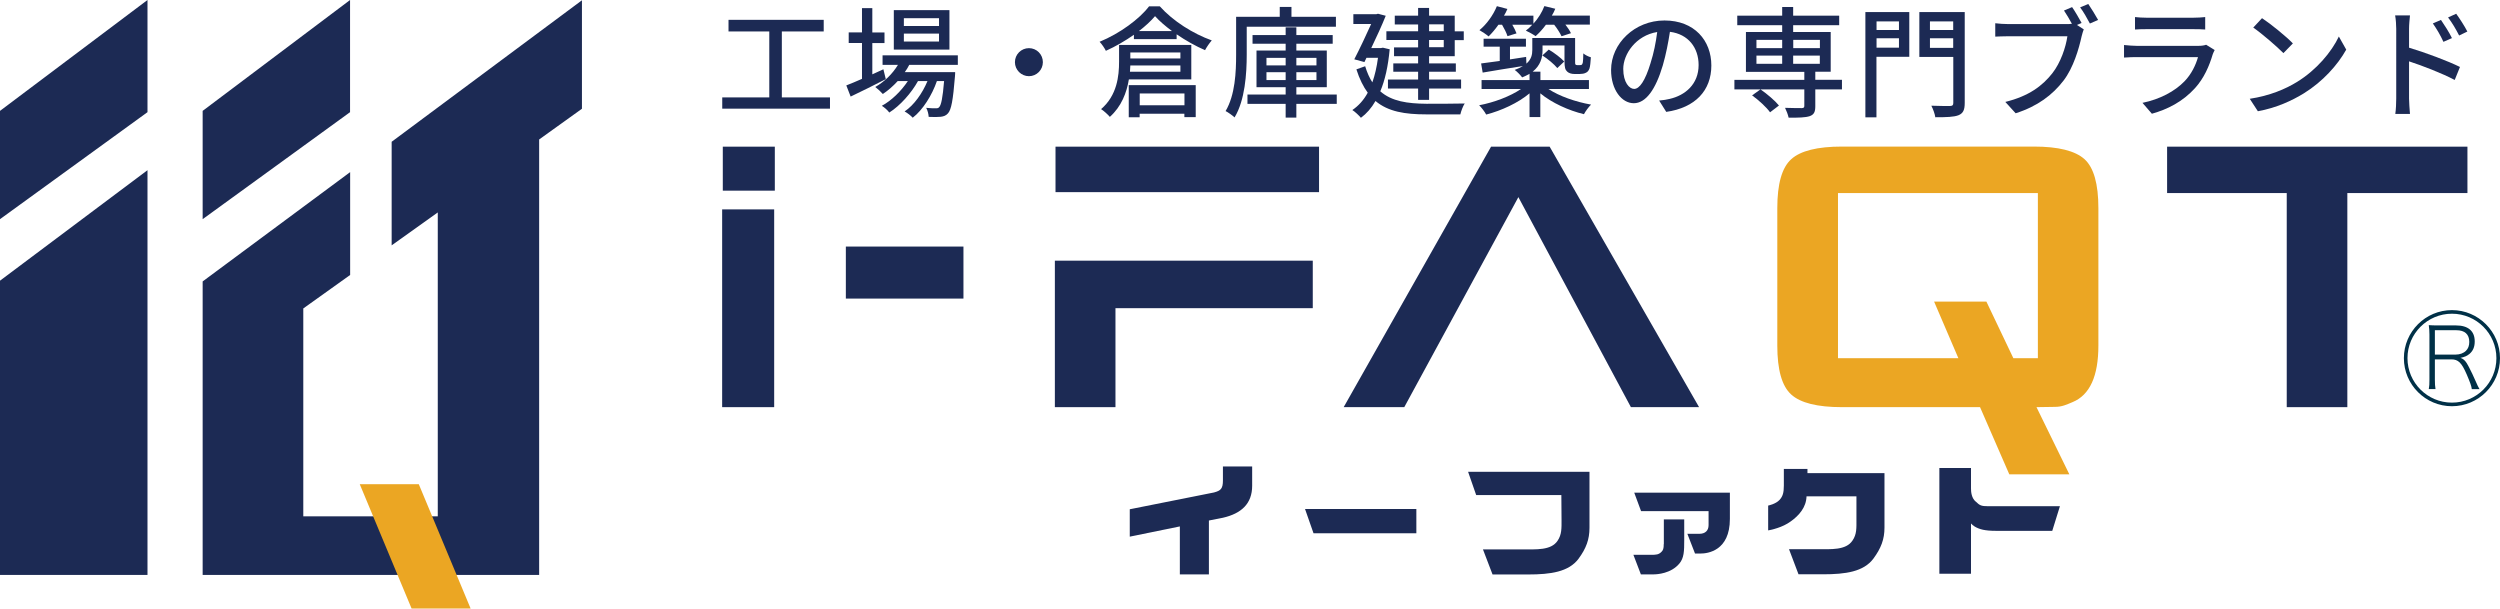
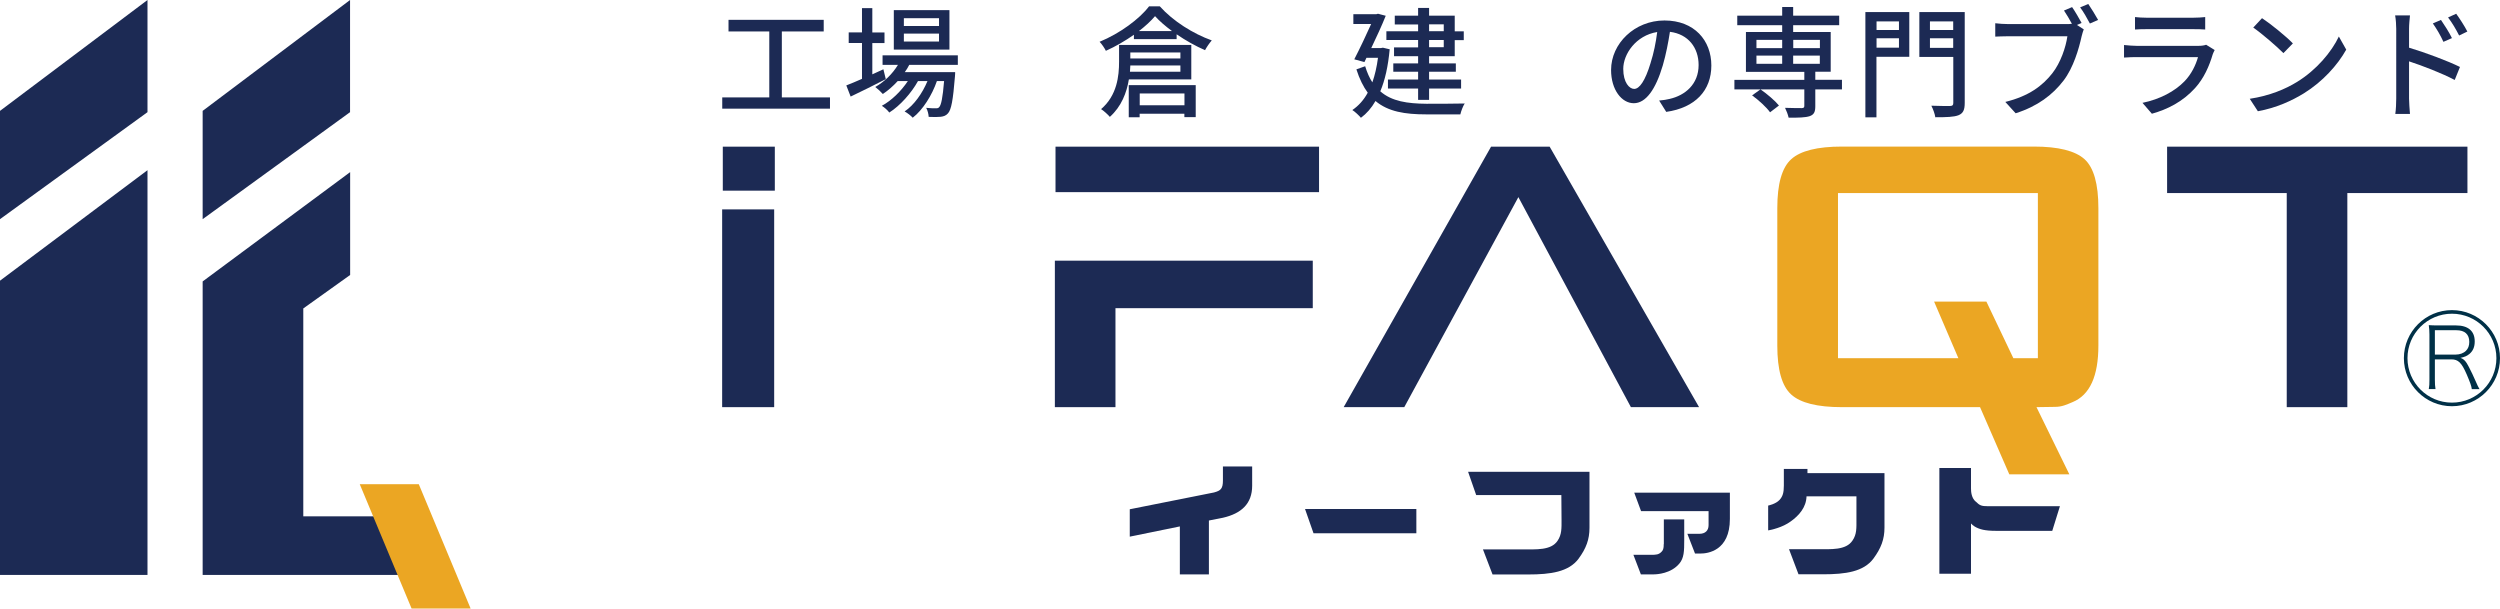
<svg xmlns="http://www.w3.org/2000/svg" id="_レイヤー_2" viewBox="0 0 271.03 65.97">
  <defs>
    <style>.cls-1{fill:#003047;}.cls-2{fill:#1c2a54;}.cls-3{fill:#eba623;}</style>
  </defs>
  <g id="_レイヤー_1-2">
    <polygon class="cls-2" points="89.98 10.56 89.98 11.78 78.3 11.78 78.3 10.56 83.4 10.56 83.4 3.41 78.98 3.41 78.98 2.15 89.3 2.15 89.3 3.41 84.76 3.41 84.76 10.56 89.98 10.56" />
    <path class="cls-2" d="M96.03,8.58c-1.31.67-2.71,1.37-3.81,1.89l-.47-1.21c.47-.18,1.06-.43,1.7-.71v-3.89h-1.44v-1.15h1.44V.88h1.12v2.64h1.32v1.15h-1.32v3.39c.39-.18.8-.37,1.2-.55l.26,1.07ZM98.57,7.04c-.14.27-.3.54-.48.78h5.46s0,.3-.02.45c-.21,2.61-.4,3.63-.76,4.02-.22.25-.47.33-.78.37-.3.03-.78.04-1.31.01-.01-.29-.12-.72-.27-.98.44.05.85.05,1.02.05.2,0,.3-.01.4-.14.2-.22.37-.97.52-2.81h-.78c-.52,1.52-1.54,3.15-2.62,3.97-.2-.22-.57-.51-.88-.68,1.02-.68,1.93-1.97,2.48-3.29h-1.03c-.71,1.29-1.95,2.68-3.11,3.41-.18-.25-.52-.55-.81-.73,1.03-.55,2.1-1.59,2.82-2.68h-1.1c-.5.55-1.04,1.02-1.61,1.4-.17-.2-.59-.59-.82-.76.98-.56,1.86-1.41,2.46-2.4h-1.67v-1.03h8.16v1.03h-5.27ZM102.93,5.38h-6.03V1.1h6.03v4.28ZM101.8,1.97h-3.81v.85h3.81v-.85ZM101.8,3.64h-3.81v.86h3.81v-.86Z" />
-     <path class="cls-2" d="M111.55,5.22c.84,0,1.51.68,1.51,1.52s-.68,1.52-1.51,1.52-1.52-.68-1.52-1.52.68-1.52,1.52-1.52" />
    <path class="cls-2" d="M125.74.69c1.44,1.61,3.62,2.97,5.63,3.69-.26.3-.55.72-.73,1.06-.99-.43-2.09-1.04-3.08-1.72v.52h-4.63v-.47c-.93.65-1.99,1.27-3.04,1.74-.13-.27-.43-.72-.68-.98,2.19-.9,4.32-2.47,5.36-3.84h1.18ZM122.38,8.62c-.23,1.42-.81,2.94-2.06,4.05-.18-.22-.68-.68-.95-.84,1.74-1.49,1.95-3.6,1.95-5.15v-1.81h7.83v3.74h-6.76ZM122.38,9.23h7.25v3.47h-1.23v-.37h-4.85v.38h-1.18v-3.49ZM127.97,7.78v-.68h-5.43c-.01.22-.03.44-.04.68h5.47ZM122.54,6.34h5.43v-.65h-5.43v.65ZM127.06,3.37c-.72-.54-1.36-1.08-1.84-1.62-.44.52-1.04,1.08-1.75,1.62h3.59ZM123.56,11.41h4.85v-1.28h-4.85v1.28Z" />
-     <path class="cls-2" d="M135.16,2.9v3.04c0,2.02-.18,4.92-1.32,6.79-.21-.21-.71-.56-.97-.69,1.04-1.75,1.14-4.26,1.14-6.1V1.82h4.73V.75h1.27v1.07h4.82v1.08h-9.66ZM144.92,11.26h-4.38v1.49h-1.16v-1.49h-4.14v-1.01h4.14v-.8h-3.16v-3.97h3.16v-.74h-3.59v-.94h3.59v-.84h1.16v.84h3.94v.94h-3.94v.74h3.3v3.97h-3.3v.8h4.38v1.01ZM137.3,7.09h2.08v-.82h-2.08v.82ZM139.38,7.83h-2.08v.85h2.08v-.85ZM140.54,7.09h2.18v-.82h-2.18v.82ZM142.72,7.83h-2.18v.85h2.18v-.85Z" />
    <path class="cls-2" d="M150.66,5.33c-.17,1.85-.51,3.37-1.02,4.57,1.25,1.1,2.97,1.33,5,1.35.64,0,3.37,0,4.15-.03-.18.27-.39.82-.47,1.18h-3.71c-2.29,0-4.11-.29-5.49-1.45-.44.77-.97,1.37-1.58,1.82-.2-.24-.65-.67-.93-.84.67-.46,1.23-1.07,1.67-1.88-.48-.65-.9-1.49-1.23-2.53l.95-.34c.21.69.47,1.27.78,1.75.27-.77.48-1.66.61-2.66h-1.25l-.22.46-1.1-.3c.61-1.18,1.32-2.69,1.83-3.83h-1.93v-1.06h2.49l.18-.05.84.22c-.4,1.01-.99,2.29-1.57,3.5h1.06l.2-.04.72.17ZM153.74,4.34h-3.44v-.95h3.44v-.74h-2.53v-.95h2.53v-.84h1.19v.84h2.78v1.7h.98v.95h-.98v1.74h-2.78v.78h2.9v.91h-2.9v.84h3.47v.98h-3.47v1.23h-1.19v-1.23h-3.27v-.98h3.27v-.84h-2.69v-.91h2.69v-.78h-2.61v-.95h2.61v-.78ZM154.93,3.38h1.59v-.74h-1.59v.74ZM156.52,4.34h-1.59v.78h1.59v-.78Z" />
-     <path class="cls-2" d="M167.87,9.65c1.18.78,2.96,1.4,4.62,1.69-.26.25-.61.73-.77,1.04-1.66-.4-3.49-1.23-4.73-2.26v2.57h-1.17v-2.57c-1.24,1.04-3.04,1.87-4.7,2.3-.16-.31-.51-.76-.76-1.01,1.61-.3,3.38-.97,4.53-1.76h-4.27v-.97h5.2v-.68c-.24.14-.5.27-.8.39-.16-.22-.57-.65-.81-.81.37-.13.65-.27.89-.42-1.55.25-3.16.49-4.36.71l-.17-.99c.57-.08,1.27-.17,2.02-.27v-1.55h-1.75v-.86h4.59v.86h-1.73v1.38c.57-.09,1.16-.18,1.75-.27l.03.73c.54-.47.64-.98.64-1.49v-1.29h4.64v2.47c0,.22,0,.37.04.4.04.05.1.07.18.07h.28c.09,0,.17-.01.22-.04.05-.04.09-.12.12-.26.03-.16.04-.51.05-.97.2.17.55.35.82.42-.03.5-.08,1.04-.16,1.24-.08.21-.21.37-.39.44-.16.09-.42.13-.64.13h-.61c-.28,0-.59-.08-.77-.26-.21-.2-.29-.42-.29-1.18v-1.65h-2.38v.5c0,.81-.22,1.66-1.07,2.34h.84v.91h5.26v.97h-4.39ZM162.45,2.68c-.34.48-.7.91-1.07,1.27-.22-.2-.7-.52-.99-.68.78-.64,1.49-1.62,1.89-2.6l1.14.3c-.1.25-.23.5-.37.73h3.19v.87c.51-.56.93-1.23,1.19-1.91l1.18.29c-.1.25-.22.5-.37.74h4.12v.98h-2.65c.26.33.48.67.6.93l-1.02.33c-.16-.34-.47-.84-.8-1.25h-.89c-.35.48-.74.9-1.12,1.24-.25-.18-.77-.47-1.06-.6.25-.18.48-.4.7-.64h-2.17c.2.34.37.69.46.94l-.98.3c-.1-.33-.34-.82-.59-1.24h-.4ZM167.91,5.38c.6.35,1.32.9,1.67,1.29l-.75.71c-.34-.42-1.03-.99-1.62-1.37l.69-.63Z" />
    <path class="cls-2" d="M179.87,10.9c.46-.04.84-.1,1.15-.18,1.66-.38,3.13-1.58,3.13-3.67,0-1.88-1.12-3.35-3.11-3.6-.18,1.16-.42,2.42-.77,3.63-.78,2.64-1.85,4.11-3.15,4.11s-2.46-1.45-2.46-3.6c0-2.87,2.55-5.37,5.79-5.37s5.08,2.17,5.08,4.88-1.74,4.58-4.89,5.03l-.77-1.23ZM178.95,6.8c.33-1.02.57-2.19.71-3.33-2.32.38-3.68,2.4-3.68,4,0,1.49.67,2.17,1.18,2.17.57,0,1.19-.84,1.79-2.83" />
    <path class="cls-2" d="M199.69,9.69h-2.89v1.82c0,.61-.13.91-.6,1.08-.48.16-1.21.17-2.29.17-.07-.33-.24-.77-.39-1.07.78.03,1.59.03,1.82.03.21-.01.27-.07.27-.25v-1.78h-7.58v-1.03h7.58v-.87h-6.33V3.47h3.93v-.74h-4.87v-1.03h4.87v-.94h1.19v.94h4.99v1.03h-4.99v.74h4.07v4.31h-1.67v.87h2.89v1.03ZM191.9,12.18c-.38-.54-1.23-1.32-1.95-1.84l.91-.65c.72.5,1.58,1.23,2,1.75l-.97.74ZM190.42,5.22h2.79v-.9h-2.79v.9ZM190.42,6.92h2.79v-.89h-2.79v.89ZM194.41,5.22h2.89v-.9h-2.89v.9ZM197.29,6.03h-2.89v.89h2.89v-.89Z" />
    <path class="cls-2" d="M207,6.16h-3.57v6.56h-1.2V1.31h4.76v4.86ZM203.44,3.25h2.43v-.93h-2.43v.93ZM205.87,4.15h-2.43v1.02h2.43v-1.02ZM213,11.16c0,.76-.17,1.12-.67,1.33-.51.2-1.31.22-2.52.22-.04-.34-.25-.91-.43-1.25.86.04,1.78.03,2.04.03.26-.01.34-.09.34-.33v-4.99h-3.68V1.31h4.92v9.86ZM209.23,3.25h2.52v-.93h-2.52v.93ZM211.75,4.15h-2.52v1.04h2.52v-1.04Z" />
    <path class="cls-2" d="M225.19,2.72l.72.47c-.1.21-.17.5-.24.76-.29,1.33-.89,3.4-1.96,4.79-1.18,1.54-2.82,2.79-5.19,3.54l-1.12-1.23c2.56-.63,4.03-1.75,5.1-3.11.9-1.15,1.46-2.82,1.63-4.01h-6.41c-.56,0-1.08.03-1.41.04v-1.45c.37.05.98.09,1.41.09h6.33c.16,0,.37,0,.57-.03-.25-.48-.59-1.03-.86-1.44l.88-.37c.33.47.77,1.24,1.03,1.72l-.49.21ZM226.4.44c.31.46.8,1.24,1.06,1.72l-.89.39c-.29-.54-.7-1.29-1.06-1.75l.89-.37Z" />
    <path class="cls-2" d="M240.09,5.44c-.07.14-.17.34-.2.44-.38,1.28-.95,2.6-1.92,3.67-1.35,1.49-3,2.31-4.68,2.78l-1.02-1.18c1.89-.39,3.5-1.24,4.57-2.35.74-.77,1.21-1.75,1.45-2.61h-6.64c-.31,0-.89.01-1.38.05v-1.36c.51.05,1.01.09,1.38.09h6.69c.35,0,.66-.05.83-.12l.92.57ZM231.46,1.85c.35.04.82.07,1.24.07h5.09c.42,0,.95-.03,1.28-.07v1.35c-.33-.03-.85-.04-1.29-.04h-5.08c-.4,0-.88.01-1.24.04v-1.35Z" />
    <path class="cls-2" d="M249.03,8.88c2.1-1.29,3.74-3.25,4.53-4.92l.8,1.42c-.94,1.68-2.55,3.47-4.58,4.73-1.32.81-2.98,1.58-5,1.95l-.88-1.35c2.18-.33,3.88-1.06,5.13-1.83M248.58,4.7l-1.03,1.06c-.68-.69-2.3-2.1-3.27-2.77l.95-1.02c.93.61,2.61,1.97,3.34,2.73" />
    <path class="cls-2" d="M261.17,5.17c1.72.51,4.23,1.45,5.52,2.09l-.57,1.41c-1.38-.73-3.51-1.55-4.95-2.02v4.03c.01.4.05,1.19.1,1.67h-1.59c.07-.46.1-1.18.1-1.67V3.13c0-.42-.04-1.03-.12-1.46h1.61c-.04.43-.1.99-.1,1.46v2.04ZM264.9,4.54c-.34-.74-.71-1.37-1.15-2l.88-.38c.35.51.9,1.36,1.19,1.97l-.91.4ZM266.6,3.85c-.38-.74-.74-1.35-1.2-1.96l.88-.4c.35.48.91,1.33,1.21,1.93l-.89.43Z" />
    <rect class="cls-2" x="114.43" y="15.9" width="28.57" height="4.93" />
    <rect class="cls-2" x="78.36" y="15.9" width="5.64" height="4.77" />
    <path class="cls-2" d="M132.58,52.08c0,.9-.23,1.11-.97,1.31l-9.13,1.82v2.97l5.43-1.11v5.2h3.15v-5.84l1.52-.3c2-.46,3.17-1.52,3.17-3.47v-2.09h-3.17v1.52Z" />
    <polygon class="cls-2" points="142.4 57.81 153.55 57.81 153.55 55.18 141.48 55.18 142.4 57.81" />
    <path class="cls-2" d="M160.04,53.67h9.23l.02,2.69c0,.87.04,1.59-.44,2.28-.71,1.04-2.28.92-3.89.92h-4.19l1.04,2.72h3.87c2.42,0,4.39-.28,5.45-1.7.83-1.13,1.19-2.09,1.19-3.36v-6.07h-13.16l.88,2.53Z" />
    <path class="cls-2" d="M177.89,55.41h7.34v1.52c0,.6-.37.94-.99.94h-1.31l.83,2.14h.6c.76,0,3.18-.28,3.18-3.75v-2.85h-10.37l.74,2Z" />
    <path class="cls-2" d="M180.37,58.98c0,.51-.07.67-.25.85-.3.3-.57.32-1.13.32h-1.91l.81,2.12h1.36c.41,0,1.91-.09,2.81-1.17.51-.6.53-1.36.53-2.51v-2.28h-2.21v2.67Z" />
    <path class="cls-2" d="M195.95,50.84h-2.56v1.79c0,.78-.11,1.17-.46,1.56-.42.46-1.24.62-1.24.62v2.69s1.15-.18,2.09-.74c.94-.57,1.82-1.43,2.02-2.51.02-.14.05-.28.05-.44h5.41v2.53c0,.87.05,1.59-.44,2.28-.71,1.04-2.28.92-3.86.92h-3.01l1.03,2.72h2.67c2.44,0,4.39-.28,5.45-1.7.83-1.13,1.2-2.09,1.2-3.36v-5.91h-8.35v-.46Z" />
    <path class="cls-2" d="M214.19,54.38c-.46-.39-.51-1.06-.51-1.43v-2.21h-3.43v11.46h3.43v-5.45c.09.11.23.23.41.34.51.3,1.11.46,2.3.46h6.1l.83-2.67h-7.8c-.74,0-.9-.09-1.33-.51" />
    <rect class="cls-2" x="78.29" y="22.7" width="5.64" height="21.44" />
-     <rect class="cls-2" x="91.7" y="26.73" width="12.75" height="5.64" />
    <polygon class="cls-2" points="142.32 28.26 114.36 28.26 114.36 44.14 120.93 44.14 120.93 33.41 142.32 33.41 142.32 28.26" />
    <polygon class="cls-2" points="234.94 15.9 234.94 20.93 247.91 20.93 247.91 44.14 254.48 44.14 254.48 20.93 267.5 20.93 267.5 15.9 234.94 15.9" />
    <polygon class="cls-2" points="168 15.9 161.65 15.9 145.67 44.14 152.24 44.14 164.61 21.37 176.81 44.14 184.2 44.14 168 15.9" />
    <path class="cls-3" d="M225.99,17.26c-1.01-.91-2.84-1.37-5.5-1.37h-20.8c-2.66,0-4.5.46-5.5,1.37-1.01.91-1.51,2.68-1.51,5.31v14.89c0,2.63.5,4.4,1.51,5.31,1,.91,2.83,1.37,5.5,1.37h14.97l3.17,7.28h6.51l-3.56-7.28h0c.85-.02,1.71-.03,1.98-.03.8,0,1.26-.24,1.94-.52,1.86-.77,2.79-2.81,2.79-6.13v-14.89c0-2.63-.5-4.4-1.5-5.31M220.93,38.83h-2.66l-2.92-6.13h-5.67l2.63,6.13h-13.05v-17.9h21.67v17.9Z" />
    <polygon class="cls-2" points="0 62.33 15.99 62.33 15.99 18.45 0 30.43 0 62.33" />
    <polygon class="cls-2" points="0 23.76 15.99 12.16 15.99 0 0 12.02 0 23.76" />
    <polygon class="cls-2" points="21.97 23.76 37.95 12.16 37.95 0 21.97 12.02 21.97 23.76" />
    <polygon class="cls-2" points="42.18 55.98 32.88 55.98 32.88 33.44 37.96 29.81 37.96 18.66 21.97 30.51 21.97 62.33 44.93 62.33 42.18 55.98" />
-     <polygon class="cls-2" points="42.46 15.37 42.46 26.6 47.46 23.03 47.46 55.98 45.26 55.98 47.67 62.33 58.45 62.33 58.45 15.12 63.09 11.79 63.09 .03 42.46 15.37" />
    <polygon class="cls-3" points="45.4 52.49 39 52.49 44.62 65.97 51.02 65.97 45.4 52.49" />
    <path class="cls-1" d="M265.82,44.04c-2.87,0-5.21-2.34-5.21-5.21s2.34-5.21,5.21-5.21,5.21,2.34,5.21,5.21-2.34,5.21-5.21,5.21ZM265.82,34.01c-2.66,0-4.82,2.16-4.82,4.82s2.16,4.82,4.82,4.82,4.82-2.16,4.82-4.82-2.16-4.82-4.82-4.82Z" />
    <path class="cls-1" d="M267.97,42.18c-.02-.27-.16-.68-.55-1.59-.55-1.27-.92-1.63-1.66-1.63h-1.79v2.23c0,.44.02.67.07.99h-.73c.06-.32.07-.56.07-.99v-4.92c0-.37-.02-.64-.07-1.02.33.02.56.03.97.03h1.98c1.32,0,2.03.61,2.03,1.73,0,.6-.18,1.03-.57,1.36-.28.23-.5.32-.98.43.36.11.61.37.93,1.01.27.51.46.94.73,1.54.18.41.28.63.41.84h-.84ZM266.24,38.44c.43,0,.84-.15,1.1-.41.24-.24.36-.55.36-.96,0-.83-.49-1.27-1.4-1.27h-2.33v2.64h2.26Z" />
  </g>
</svg>